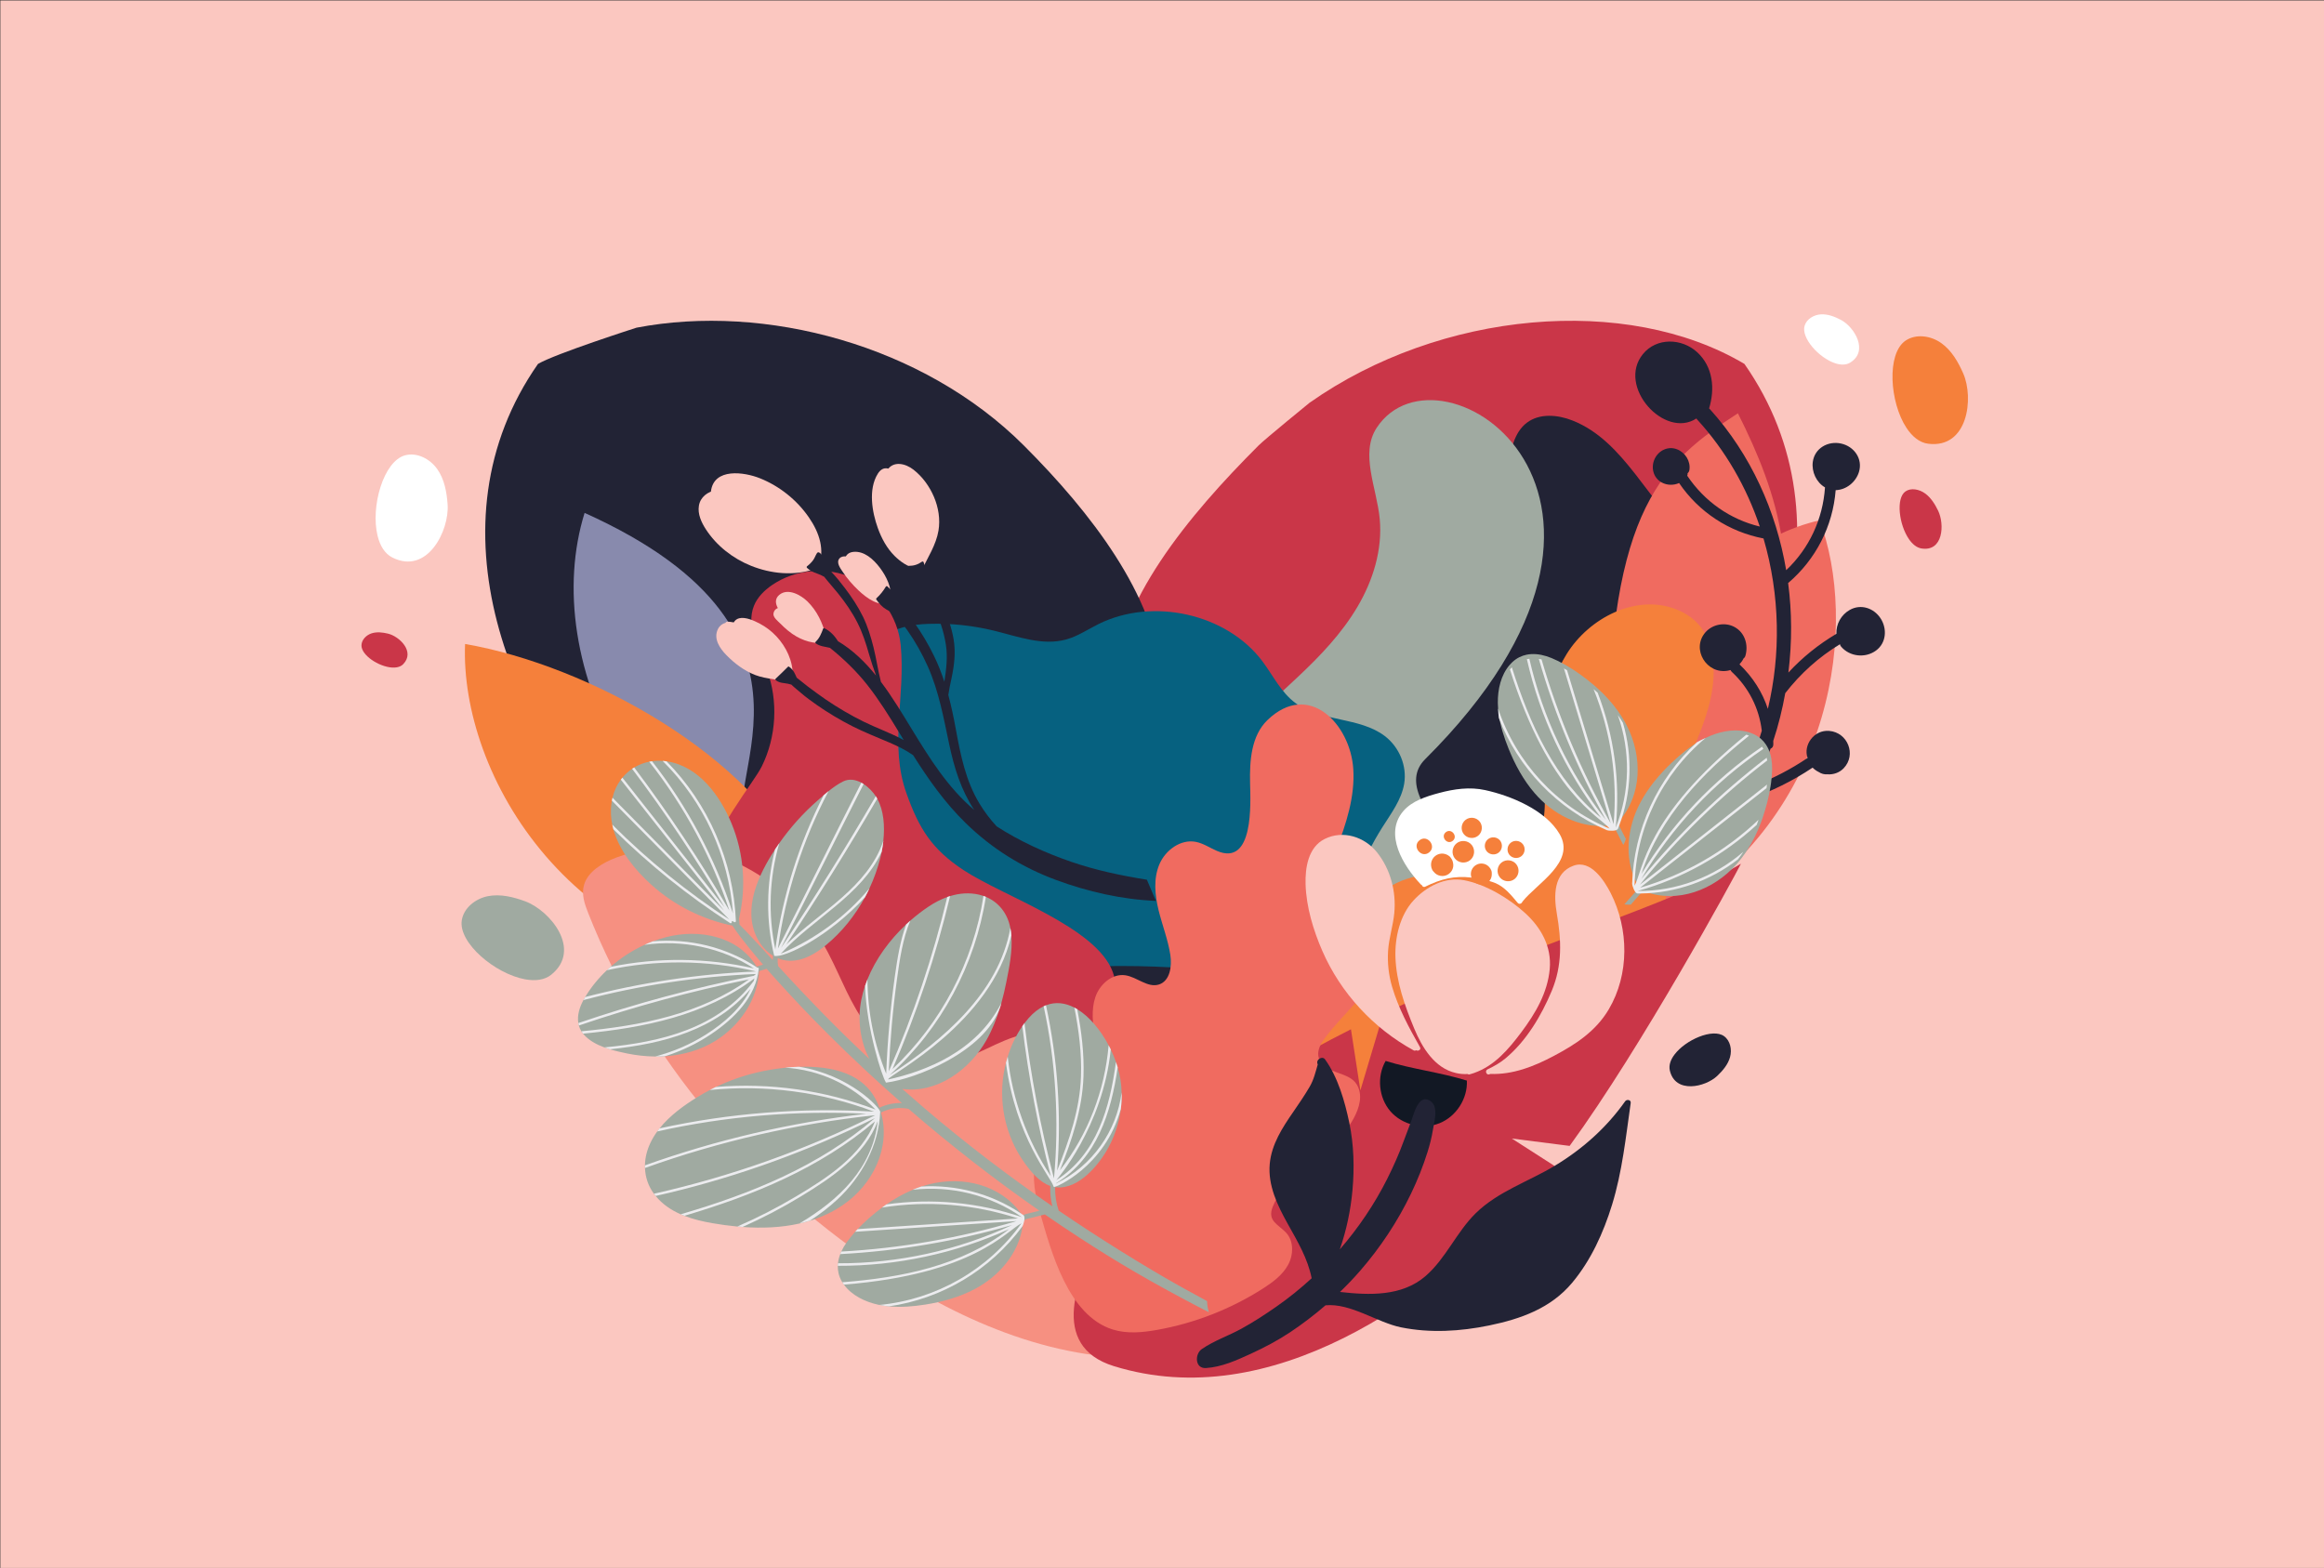
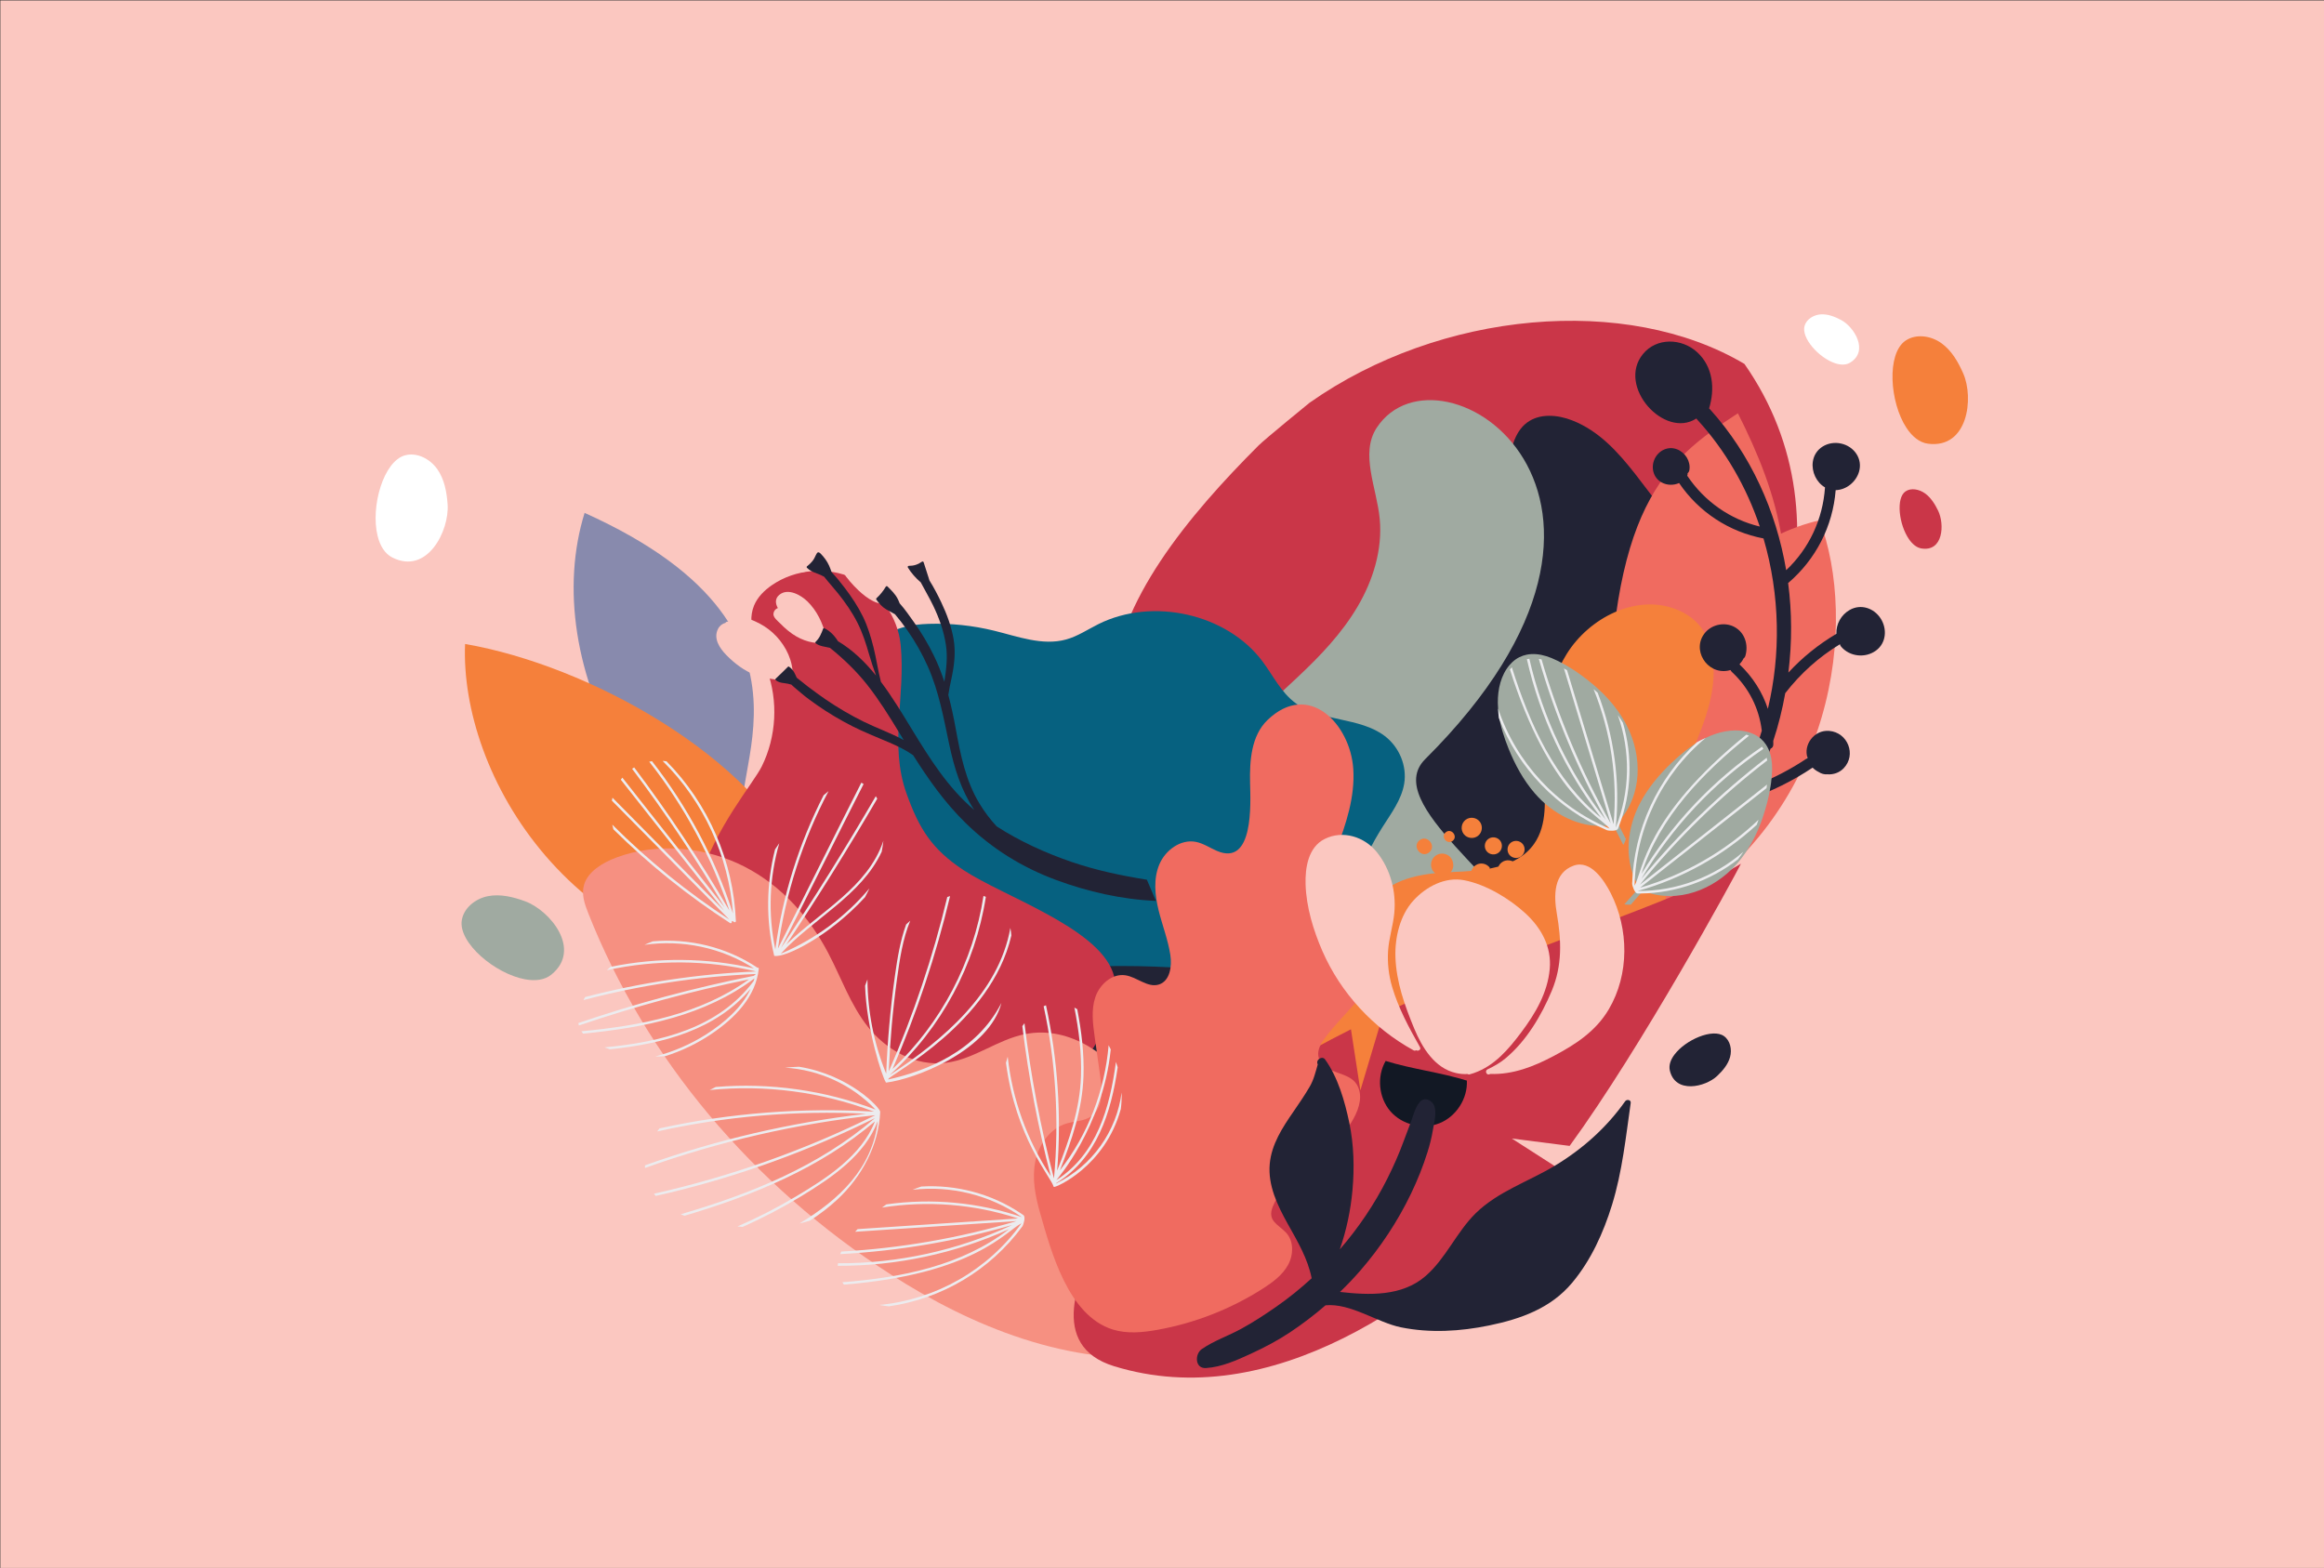
<svg xmlns="http://www.w3.org/2000/svg" version="1.1" id="Layer_1" x="0px" y="0px" viewBox="0 0 1962 1323.88" enable-background="new 0 0 1962 1323.88" xml:space="preserve">
  <rect x="0" y="0" width="1962" height="1323.88" fill="#333333" stroke="none" />
  <rect x="0.3" y="0.36" fill="#FBC7C0" width="1962" height="1323.88" />
  <path fill="#CA3648" d="M939.21,580.25c3.29-71.77,64.01-144.8,123.27-204.06c5.52-5.52,43.05-36.09,43.05-36.09  c110.42-77.83,267.7-91.88,367.19-32.81c94.32,135.03,25.6,306.71-83.03,415.35c-108.63,108.63-250.69,134.33-359.32,25.7  c-43.62-43.62-64.53-94.71-66.92-147.26c-0.13,2.75-0.33,5.5-0.56,8.24l-6-29.07C957.12,583.07,939.08,577.43,939.21,580.25z" />
  <g>
    <path fill="#222335" d="M1129.98,853.06c53.84-35.36,117.02-53.43,179.73-68.15c15.52-3.64,31.37-7.23,45.06-15.38   c26.17-15.57,40.42-45.28,49.19-74.45c8.77-29.17,13.72-59.87,28.09-86.73c9.84-18.39,23.8-34.35,33.49-52.82   c9.69-18.47,14.72-41.31,5.47-60.01c-8.72-17.62-27.61-27.26-42.76-39.79c-36.98-30.59-56.14-83.11-100.79-100.71   c-12.44-4.9-27.64-6.21-38.33,1.82c-11.07,8.32-13.74,23.5-15.94,37.17c-2.88,17.87-1.71,39.11-14.19,52.21   c-44.06,46.24-16.47,75.55-56.39,129.74c-50.23,68.18-124.73,46.61-147.13,64.29c-20.5,16.19-51.38,23.65-59.27,48.55   c-7.65,24.15,12.11,50.7,4.47,74.85c-2.17,6.87-6.4,12.86-10.14,19.01c-8.31,13.71-14.48,29.25-14.28,45.28   c0.2,16.04,61.4,12.99,75.76,20.13C1085.33,864.63,1129.98,853.06,1129.98,853.06z" />
  </g>
-   <path fill="#222335" d="M454.18,307.3c14.44-8.58,83.19-30.62,83.19-30.62c108.43-20.79,242.09,14.57,327.04,99.52  c56.94,56.93,110.51,126.58,116.15,195.6l-17.68,37.52c-4.11,49.64-25.03,97.68-66.36,139.02  c-108.63,108.63-250.69,82.93-359.32-25.7S359.86,442.33,454.18,307.3z" />
  <g>
    <path fill="#A0AAA1" d="M1102.98,861.94c23.53,3.63,34.38,44.46,52.58,29.65c12.87-10.47,147.54-26.67,147.75-43.27   c0.21-16.6-4.4-32.93-9.04-48.96c-14.96-51.68-128.96-120.64-91.1-158.33c222.99-222,12.27-360.88-40.91-279.84   c-14.29,21.78,0.11,50.87,2.55,76.94c2.44,26.01-5.66,52.05-18.9,74.41c-13.24,22.36-31.41,41.41-50.41,59.21   c-28.73,26.92-61.97,55.73-64.78,95.02c-3.19,44.48-75.27,141.16-80.38,150.41c-8.88,16.08,121.24,31.34,134.01,36.59" />
  </g>
  <g>
    <path fill="#066180" d="M1043.96,837.09c33.09-3.16,60.04-27.31,77.57-54.15s28.31-57.21,45.42-84.29   c7.45-11.78,16.27-23.38,18.52-36.95c2.47-14.89-4.03-30.82-16.42-40.25c-21.17-16.11-53.74-11.95-75.21-27.7   c-12.44-9.13-19.08-23.46-28.22-35.6c-30.07-39.94-92.58-54.02-138.34-31.15c-8.99,4.49-17.43,10.23-27.18,12.94   c-19.92,5.53-40.79-2.49-60.88-7.41c-17.93-4.39-36.53-6.35-55.04-5.78c-15.27,0.47-31.98,3.41-41.66,14.64   c-23.74,27.54,15.04,74.29-7.41,102.79c-5.89,7.47-14.97,11.91-23.25,16.95c-10.89,6.62-20.83,14.64-29.47,23.78   c-4.55,4.81-8.93,10.35-9.48,16.8c-1.11,12.95,12.64,21.83,22.07,31.24c14.39,14.36,20.44,34.43,24.1,53.95   c3.66,19.52,5.51,39.62,13.53,57.92c8.02,18.3,23.85,35.05,44.48,38.14c9.13,1.37,18.43-0.01,27.66-0.44   c34.81-1.61,68.52,10.32,102.82,16.16s73.84-36.27,98.32-59.82c9.61-9.24,15.94,19.3,24.08,8.86   c13.52-17.33,32.17-31.01,53.25-39.04" />
  </g>
  <g>
    <g>
      <g>
        <path fill="#F06B60" d="M1489.34,580.46c36-90.42,11.76-164.27-22.14-231.49c-61.87,40.17-109.45,78.46-109.45,282.02     l62.84,61.81C1449.45,660.39,1472.12,623.7,1489.34,580.46z" />
      </g>
      <g>
        <path fill="#F06B60" d="M1536.13,439.32c-104.3,23.85-175.28,154.47-171.13,254.13l40.82,80.17     C1552.15,687.63,1568.2,523.37,1536.13,439.32z" />
      </g>
    </g>
  </g>
  <g>
    <path fill="#888AAD" d="M527.97,643.65c-43.34-71.54-53.63-148.79-34.43-210.58c230.42,103.55,103.28,239.36,141.13,264.78   l-32.49,31.28C573.12,705.75,548.7,677.87,527.97,643.65z" />
  </g>
  <g>
    <g>
      <path fill="#F5803B" d="M392.64,543.76c103.97,17.86,244.72,95.26,285.69,190.29l6.49,90.83    C480.86,818.47,388.13,652.29,392.64,543.76z" />
    </g>
  </g>
  <g>
    <path fill="#66256A" d="M845.71,866.26c0.49-0.74,1.02-1.5,1.53-2.25c-0.21,0.02-0.43,0.05-0.64,0.08L845.71,866.26z" />
  </g>
  <g>
    <path fill="#66256A" d="M846.61,864.09c0.21-0.03,0.43-0.06,0.64-0.08c2.12-3.08,4.47-6.22,7.02-9.42   c-0.76-2.23-1.16-4.41-1.06-6.51L846.61,864.09z" />
  </g>
  <g>
    <path fill="#66256A" d="M847.25,864.01c3.74-0.43,7.48-0.8,11.22-1.14c-1.82-2.79-3.28-5.57-4.2-8.28   C851.72,857.79,849.36,860.93,847.25,864.01z" />
  </g>
  <g>
    <ellipse fill="#222335" cx="946.07" cy="917.09" rx="282.9" ry="101.44" />
  </g>
  <g>
    <path fill="#CA3648" d="M889.12,927.88c0.15,1.92,0.77,3.85,1.72,5.78c21.1-34.94,61.05-78.86,48.59-112.95   c-13.88-37.98-92.11-63.73-125.9-85.96c-26.77-17.62-37.66-34.98-48.37-65.18c-14.6-41.17-0.49-81.57-4.79-125.04   c-2.37-23.94-18.11-46.11-39.93-56.25c-21.82-10.13-48.92-7.85-68.73,5.78c-6.43,4.42-12.25,10.15-15.17,17.38   c-7.13,17.6,4.47,36.51,10.99,54.34c9.58,26.19,7.96,56.27-4.39,81.28c-14.27,28.89-126.53,145.05-2.56,253.41   c74.43,65.06,72.26,94.43,105.08,106.7c41.69-29.41,89.44-51.52,139.35-64.01L889.12,927.88z" />
  </g>
  <g>
    <path fill="#F5803B" d="M1034.76,1091.52c19.47-48.8,63.83-82.69,115.83-90.24c15.87-2.31,32.03-6.95,50.35-21.38   c33.08-26.07,35.87-79.27,70.76-102.87c31.05-21.01,76.59-10.04,106.3-32.92c20.59-15.86,27.63-43.86,28.4-69.84   c0.77-25.98-3.32-52.2,0.89-77.85c7.57-46.1,41.36-86.84,39.35-133.51c-0.57-13.17-4.35-26.68-13.3-36.36   c-5.23-5.66-12-9.76-19.23-12.44c-33.43-12.39-72.35,7.58-91.27,37.79c-18.91,30.22-21.7,67.78-19.57,103.37   c1.17,19.61,3.2,41.09-8.08,57.18c-14.59,20.83-44.02,22.92-69.43,23.87c-25.41,0.95-55.27,5.52-66.94,28.11   c-8.06,15.61-4.25,34.46-6.71,51.86c-5.2,36.79-38.65,64.05-74.03,75.4c-37.36,11.98-83.48,13.62-105.05,46.39   c-14.22,21.61-13.79,52.64-34.1,68.68c-8.75,6.91-20.24,9.86-28.53,17.33c-21.4,19.27-9.63,56.15,11.37,75.86   c16.21,15.22,37.65,25.8,59.87,25.4C1003.89,1124.96,1026.38,1112.1,1034.76,1091.52L1034.76,1091.52z" />
  </g>
  <g>
    <path fill-rule="evenodd" clip-rule="evenodd" fill="#F69081" d="M988.73,1145.47c-86.45,8.46-168.56-25.52-236.57-69.26   c-117.31-75.44-207.2-182.8-255.56-305.21c-3.03-7.67-5.92-15.95-3.48-24.07c3.29-10.96,15.34-18.42,27.21-22.86   c35.48-13.28,76.42-8.62,108.19,7.69s55.01,43.17,70.6,72.74c11.07,21.01,18.76,43.79,33.72,62.67   c14.96,18.88,39.77,33.74,66.46,30.11c23.27-3.16,42.78-19.4,65.83-24.06c38.75-7.83,73.27,18.96,93.16,47.87   c41.84,60.81,49.79,137.82,35.54,210.61" />
  </g>
  <path fill="#CA3648" d="M1148.47,920.69l19.4-64.9c120.98-56.99,248.57-93.95,301.91-126.51c-6.42,12.68-83.74,154.77-144.64,238.27  l-48.81-6.23l36.06,23.14c-6.74,8.6-13.18,16.25-19.17,22.62c-85.83,91.24-220.47,187.24-352.79,146.45  c-55.56-17.13-31-75.83-10.3-111.81c42.02-73.07,122.78-128.55,210.4-172.63L1148.47,920.69z" />
  <path fill="#F06B60" d="M878.02,1023.94c9.46,33.11,23.8,86.91,61.39,98.65c12.02,3.75,25,2.54,37.4,0.33  c31.76-5.65,62.39-17.63,89.56-35.03c8.23-5.27,16.41-11.33,21.09-19.91c4.68-8.58,4.91-20.29-1.87-27.33  c-6.78-7.03-15.78-9.73-11.16-21.62c8.28-21.3,33.5-35.25,49.22-50.41c11.42-11.01,32-35.49,21.88-52.77  c-6.9-11.77-27.79-8.45-32.14-22.42c-1.54-4.97,0.56-10.37,3.51-14.65c17.9-25.98,57.59-53.52,53.02-88.9  c-0.97-7.51-5.03-15.07-11.95-18.16c-7.26-3.24-15.99-1.01-23.38-3.94c-8.76-3.47-13.4-13.55-13.45-22.97  c-0.05-9.42,3.54-18.43,6.92-27.22c8.42-21.92,15.96-44.93,14.43-68.35c-2.46-37.76-37.58-74.95-72.51-41.18  c-13.6,13.15-15.08,34.2-14.62,53.12c0.42,17.49,3.2,70.56-27.94,57.31c-5.97-2.54-11.47-6.41-17.84-7.65  c-12.84-2.49-25.77,6.99-30.83,19.06c-5.06,12.06-3.78,25.85-0.66,38.56c3.12,12.7,7.99,24.99,9.97,37.92  c1.46,9.56-0.33,21.82-9.51,24.86c-9.56,3.16-18.57-6.3-28.53-7.75c-11.23-1.63-21.69,7.74-25.31,18.5  c-3.62,10.75-2.08,22.47-0.51,33.71c1.56,11.15,3.12,22.29,4.68,33.44c1.67,11.94,2.29,26.5-7.58,33.43  c-6.02,4.22-13.99,3.98-21.02,6.1c-13.94,4.21-23.46,17.93-26.28,32.22C871.18,995.14,874.01,1009.94,878.02,1023.94z" />
  <path fill="#FFFFFF" d="M318.77,452.45c-6.04-24.53,4.93-63.06,23.21-68c10.13-2.73,21.12,3.07,27.17,11.65  c6.04,8.58,8,19.36,8.74,29.82c1.55,22.01-17.05,59.69-46.61,44.85C324.86,467.56,320.83,460.82,318.77,452.45z" />
-   <path fill="#CA3648" d="M330.98,563.65c-11.22-0.69-26.14-10.47-25.81-18.89c0.19-4.67,4.11-8.57,8.56-9.99  c4.45-1.43,9.29-0.83,13.83,0.25c9.56,2.27,23.09,15.18,12.86,25.76C338.21,563.06,334.81,563.88,330.98,563.65z" />
  <path fill="#A0AAA1" d="M443.3,826.89c-25.28-4.61-56.48-30.83-53.44-49.85c1.68-10.54,11.64-18.33,22.12-20.36  c10.48-2.03,21.3,0.63,31.31,4.31c21.07,7.73,48.29,40.68,22.21,61.93C459.86,827.52,451.92,828.47,443.3,826.89z" />
  <path fill="#CA3648" d="M1611.68,455.34c-8.48-12.16-11.29-34.71-2.99-40.42c4.6-3.17,11.52-1.9,16.5,1.7  c4.98,3.6,8.35,9.06,11.02,14.55c5.62,11.56,4.33,34.93-14.1,31.91C1618.12,462.43,1614.57,459.49,1611.68,455.34z" />
  <path fill="#FBC7C0" d="M1284.27,871.69c11.96-15.92,22.29-33.42,24.08-53.64c1.65-18.67-7.15-34.57-20.56-46.89  c-13.57-12.48-33.43-24.45-51.7-27.93c-16.16-3.09-32.15,5.46-42.77,17.06c-11.46,12.53-15.78,31.22-15.25,47.78  c0.69,21.08,7.88,41.08,15.85,60.37c6.59,15.9,17.17,33.51,35.29,37.59c3.35,0.76,6.55,1.04,9.81,0.82c0.4,0.33,0.98,0.49,1.68,0.3  c1.25-0.34,2.49-0.71,3.7-1.13c0.08-0.04,0.17-0.07,0.23-0.1C1261.71,899.92,1273.57,885.97,1284.27,871.69z" />
  <path fill="#FBC7C0" d="M1198.81,884.18c-9.22-16.32-18.2-32.85-23.54-50.92c-2.91-9.88-4.06-20.23-3.39-30.49  c0.71-10.75,4.2-21.09,5.23-31.79c1.73-18.13-3.16-37.01-14.57-51.28c-10.5-13.16-28.71-19-44.14-11.35  c-14.01,6.95-16.6,24.43-16.18,38.35c0.59,19.17,6.52,38.69,14.12,56.17c15.48,35.59,43.12,65.38,77.06,83.99  c0.82,0.45,1.53,0.32,2.05-0.12C1197.19,887.88,1200.02,886.33,1198.81,884.18z" />
  <path fill="#FBC7C0" d="M1358.13,852.33c17.53-29.58,17.09-67.99,1.66-98.25c-5.36-10.53-16.78-28.36-31.27-23.16  c-17.15,6.12-16.79,25.56-14.2,40.46c3.92,22.51,4.7,43.77-4.27,65.24c-8.77,20.98-21.48,42.41-39.11,57.06  c-4.57,3.78-9.71,6.73-15.08,9.22c-2.63,1.21-0.89,5.35,1.74,4.14c0.16-0.08,0.31-0.17,0.48-0.23c19.22,0.65,36.84-6.3,53.59-15.17  C1330.3,881.77,1347.16,870.82,1358.13,852.33z" />
-   <path fill="#FFFFFF" d="M1285.24,761.37c12.15-15.42,45.28-33.43,31.46-57.1c-11.85-20.33-41.08-32.37-62.93-37.15  c-12.96-2.85-26.15-0.96-38.81,2.43c-10.62,2.84-22.91,6.66-30.31,15.38c-16.52,19.45,0.2,46.38,14.78,61.76  c0.28,0.3,0.6,0.49,0.92,0.6c0.36,1.17,1.49,2.06,2.89,1.37c13.15-6.46,24.49-9.41,39.05-7.67c0.21,0.01,0.41,0.05,0.62,0.07  c4.9,0.62,9.72,1.43,14.44,2.83c1.65,0.47,3.3,1.05,4.93,1.69c7.92,3.18,13.65,10.39,18.98,16.73  C1282.6,763.91,1284.82,762.9,1285.24,761.37z" />
  <g>
    <path fill="#F5803B" d="M1198.4,709.49c-6.64,5.22,1.45,15.51,8.09,10.29C1213.13,714.56,1205.04,704.27,1198.4,709.49z" />
    <path fill="#F5803B" d="M1220.63,702.66c-4.73,3.72,1.04,11.05,5.77,7.33C1231.12,706.27,1225.36,698.94,1220.63,702.66z" />
    <path fill="#F5803B" d="M1218.56,720.79c-2.44-0.29-4.93,0.41-6.87,1.93c-1.94,1.52-3.2,3.78-3.5,6.22   c-0.27,2.25,0.3,5.17,1.93,6.87c0.1,0.11,0.21,0.22,0.31,0.32c1.04,1.31,2.33,2.27,3.88,2.89c2.23,0.88,4.76,0.85,6.98-0.08   c2.28-0.96,4.12-2.84,5.03-5.14c0.93-2.37,0.71-4.62-0.07-6.98c-0.31-0.93-0.92-1.73-1.46-2.55   C1223.47,722.31,1220.84,721.06,1218.56,720.79z" />
-     <path fill="#F5803B" d="M1229.75,712.02c-3.91,3.07-4.61,8.9-1.53,12.81s8.9,4.61,12.81,1.53c3.91-3.07,4.61-8.9,1.53-12.81   C1239.49,709.64,1233.66,708.94,1229.75,712.02z" />
    <path fill="#F5803B" d="M1237.22,692.29c-3.66,2.88-4.32,8.34-1.44,12.01s8.34,4.32,12.01,1.44c3.66-2.88,4.32-8.34,1.44-12.01   C1246.34,690.06,1240.88,689.4,1237.22,692.29z" />
-     <path fill="#F5803B" d="M1255.88,730.85c-2.49-1.84-5.85-2.24-8.69-1.04c-2.19,0.92-3.95,2.72-4.82,4.92   c-0.56,1.44-0.74,2.93-0.53,4.47c0.22,1.58,0.83,3,1.81,4.26c0.04,0.04,0.09,0.09,0.13,0.13c0.99,1.25,2.21,2.16,3.69,2.75   c2.12,0.83,4.53,0.81,6.63-0.07c1.48-0.63,2.71-1.6,3.68-2.89c1.45-1.96,1.76-4.06,1.63-6.43c0-0.06-0.01-0.12-0.01-0.18   C1259.28,734.5,1257.66,732.17,1255.88,730.85z" />
+     <path fill="#F5803B" d="M1255.88,730.85c-2.49-1.84-5.85-2.24-8.69-1.04c-2.19,0.92-3.95,2.72-4.82,4.92   c-0.56,1.44-0.74,2.93-0.53,4.47c0.04,0.04,0.09,0.09,0.13,0.13c0.99,1.25,2.21,2.16,3.69,2.75   c2.12,0.83,4.53,0.81,6.63-0.07c1.48-0.63,2.71-1.6,3.68-2.89c1.45-1.96,1.76-4.06,1.63-6.43c0-0.06-0.01-0.12-0.01-0.18   C1259.28,734.5,1257.66,732.17,1255.88,730.85z" />
    <path fill="#F5803B" d="M1256.27,708.53c-3.1,2.44-3.66,7.07-1.22,10.17c2.44,3.1,7.07,3.66,10.17,1.22   c3.1-2.44,3.66-7.07,1.22-10.17C1264,706.65,1259.38,706.09,1256.27,708.53z" />
    <path fill="#F5803B" d="M1267.66,728.27c-3.8,2.99-4.48,8.66-1.49,12.47c2.99,3.8,8.66,4.48,12.47,1.49   c3.81-2.99,4.48-8.66,1.49-12.47C1277.14,725.95,1271.47,725.27,1267.66,728.27z" />
    <path fill="#F5803B" d="M1275.45,711.54c-3.1,2.44-3.66,7.07-1.22,10.17c2.44,3.1,7.07,3.66,10.17,1.22   c3.1-2.44,3.66-7.07,1.22-10.17C1283.18,709.65,1278.55,709.1,1275.45,711.54z" />
  </g>
  <g>
    <path fill="#121824" d="M1238.38,912.41c0.75,15.17-8.94,30.31-23.04,35.97c-14.1,5.66-31.57,1.43-41.51-10.05   c-9.94-11.48-11.63-29.38-4.02-42.52C1191.86,902.68,1216.34,905.52,1238.38,912.41z" />
  </g>
  <path fill="#222335" d="M1327.24,1083.14c15.93-19.02,26.44-42.33,33.71-65.88c8.64-28.03,11.6-57.09,15.75-85.98  c0.39-2.69-3.34-3.29-4.67-1.43c-15.84,22.41-36.15,40.49-59.66,54.62c-22.08,13.26-47.8,21.58-66.51,39.92  c-16.23,15.89-25.18,38.21-42.4,53.1c-19.96,17.24-47.42,16.18-72.18,13.38c5.81-5.64,11.42-11.48,16.74-17.58  c17.2-19.75,31.85-41.81,43.2-65.42c5.49-11.42,10.18-23.13,13.97-35.22c1.89-6.03,3.42-12,4.44-18.23  c0.24-1.45,0.54-2.97,0.84-4.52c1.04-5.29,2.09-10.91,0.52-15.82c-1.5-4.75-8.12-8.35-12.16-3.76c-4.07,4.61-5.12,9.95-7.2,15.62  c-0.37,1.04-0.76,2.09-1.16,3.12c-1.81,4.85-3.69,9.65-5.47,14.53c-3.98,10.87-8.68,21.46-13.87,31.8  c-10.78,21.42-24.29,41.41-40.01,59.52c5.61-16.18,9.15-33,10.68-50.06c1.7-18.71,1.19-38.31-2.67-56.76  c-3.81-18.2-9.54-38.38-20.52-53.63c-0.83-1.15-2.09-1.45-3.28-1.16c-0.15,0.02-0.29,0.05-0.43,0.13c-1.8,0.63-3.3,2.46-2.74,4.43  c0.1,0.35,0.21,0.69,0.3,1.03c-1.91,6.49-3.31,12.82-6.95,18.96c-4.21,7.16-8.89,14.02-13.61,20.87  c-9.23,13.38-18.44,27.45-19.95,44.06c-1.65,18.17,6.61,35.18,15.2,50.58c8.5,15.2,16.88,29.31,20.2,45.94  c-9.42,8.65-19.36,16.7-29.83,23.99c-9.56,6.67-19.38,13.08-29.61,18.68c-10.92,6-23.15,10.09-33.37,17.17  c-5.97,4.16-5.87,16.6,3.6,15.98c13.35-0.87,25.79-6.53,37.85-12.07c11.41-5.26,22.54-11.09,33-18.04  c10.5-6.99,20.53-14.63,30.05-22.86c21.24-2.02,43.63,14.53,63.74,18.6c24.62,4.98,49.96,3.45,74.44-1.59  C1283.97,1113.65,1309.26,1104.65,1327.24,1083.14z" />
-   <path fill="#A0AAA1" d="M1019.04,1098.59c-6.32-3.41-12.63-6.85-18.91-10.35c-2.93-1.63-5.84-3.27-8.76-4.91  c-6.31-3.58-12.57-7.2-18.8-10.91c-9.34-5.56-18.64-11.24-27.85-16.99c-7.84-4.9-15.64-9.86-23.39-14.9  c-9.24-6.01-18.42-12.11-27.52-18.33c-2.19-6.37-3.22-13.07-3.02-19.82c1.49,0.23,3.02,0.3,4.59,0.23  c9.62-0.56,18.07-6.25,24.88-12.93c1.45-1.41,2.82-2.89,4.11-4.37c11.98-13.69,19.57-30.94,21.86-48.9  c0.15-1.16,0.27-2.33,0.37-3.49c0.19-2.2,0.31-4.39,0.33-6.59l0.01-0.02c0.02-1.32,0.01-2.61-0.03-3.91  c-0.1-3.56-0.4-7.1-0.95-10.64c-0.5-3.39-1.31-6.95-2.38-10.53c-0.44-1.52-0.93-3.03-1.46-4.55c-1.23-3.54-2.72-7.07-4.41-10.56  l0.01-0.02c-0.59-1.18-1.18-2.36-1.78-3.52c-6.7-12.67-16.04-24.13-26.49-30.46c-0.79-0.47-1.59-0.93-2.41-1.36  c-7.66-3.97-15.82-5.11-23.98-1.95c-0.65,0.25-1.31,0.54-1.97,0.85c-4.29,2.05-8.57,5.32-12.73,10.03c-1.21,1.37-2.35,2.8-3.47,4.26  c-0.61,0.8-1.21,1.66-1.8,2.49c-5.4,7.79-9.52,16.67-12.34,25.74l-0.01,0.02c-0.54,1.73-1.03,3.47-1.47,5.18l-0.01,0.02  c-0.35,1.44-0.71,2.87-1.01,4.3c-5.95,27.68,0.16,57.18,16.71,80.19c5.52,7.67,12.58,16.26,21.7,19.46  c-0.23,5.83,0.38,11.56,1.76,17.17c-37.21-25.65-73.19-53.06-107.62-82.47c-6.4-5.47-12.76-11.01-19.07-16.6  c29.3,3.99,56.87-16.2,70.97-41.06c4.98-8.81,8.72-18.22,11.65-27.9c0.36-1.21,0.7-2.43,1.06-3.65c1.61-5.77,2.96-11.62,4.13-17.47  c2.54-12.72,5.36-26.38,4.27-39.54c-0.17-2.11-0.45-4.25-0.85-6.35l-0.02-0.01c-2.28-12.07-9.71-21.67-20.67-26.22  c-0.67-0.27-1.31-0.53-2-0.76c-1.15-0.39-2.32-0.75-3.55-1.03c-8.36-2-16.72-1.28-24.65,1.17c-0.79,0.26-1.57,0.5-2.35,0.78  c-5.53,1.96-10.8,4.76-15.72,8.02c-5.33,3.56-10.55,7.58-15.56,11.98c-1.16,1.02-2.3,2.05-3.43,3.14c-0.02-0.01-0.02-0.01-0.02-0.01  c-13.86,13-25.68,29-32.66,46.39c-0.01,0.02-0.01,0.02-0.01,0.02c-0.73,1.78-1.38,3.58-1.99,5.38c0,0,0,0-0.01,0.02  c-1.34,3.98-2.43,8.03-3.24,12.11c-3.23,16.63-0.9,34.68,6.87,49.67c-13.25-12.44-26.26-25.16-38.98-38.14  c-12.93-13.21-25.64-26.63-38.05-40.31c-0.39-2.19-0.51-4.43-0.32-6.65c3.01,1.28,6.29,2.06,9.74,2.17  c11.56,0.4,22.27-5.98,30.89-13.11c13.46-11.05,24.65-25.02,33.01-40.48c0.01-0.02,0.01-0.02,0.01-0.02  c0.01-0.02,0.02-0.03,0.02-0.03c1.31-2.42,2.57-4.93,3.74-7.44c0.01-0.02,0.01-0.02,0.02-0.03c3.84-8.2,6.88-16.74,9.09-25.43  c0.43-1.77,0.85-3.59,1.23-5.46c-0.01-0.03,0.02-0.03,0-0.04c0.59-2.97,1.07-6.06,1.41-9.23c0,0,0,0-0.02-0.01  c1.32-12.29,0.46-25.52-5.16-35.55c-0.37-0.72-0.79-1.41-1.21-2.07c-2.33-3.52-6.02-7.54-10.35-10.34c-0.62-0.4-1.23-0.75-1.86-1.09  c-4.84-2.63-10.34-3.62-15.65-0.91c-4.19,2.1-8.21,4.99-12.04,8.06c-1.41,1.15-2.8,2.3-4.15,3.48c-1.68,1.43-3.33,2.88-4.93,4.29  c-12.25,10.68-23.18,22.87-32.5,36.18c-1.2,1.71-2.36,3.44-3.51,5.17l-0.08,0.13l-0.02-0.01c-13.75,21.02-27.45,49.64-15.27,74.44  c3.06,6.24,7.77,11.73,13.61,15.28c-0.16,1.21-0.24,2.43-0.26,3.64c-5.76-6.37-11.55-12.75-17.49-18.96  c-3.49-3.66-6.96-7.41-10.55-11.01c0.01-1.61-0.16-3.21-0.5-4.78c6.4-26.74,4.27-55.18-6.24-80.61  c-9.64-23.31-27.53-48.13-54.14-52.33c-0.27-0.04-0.51-0.07-0.76-0.1c-1.06-0.16-2.13-0.26-3.18-0.33c-3.1-0.24-6.14-0.14-9.06,0.28  c-0.79,0.1-1.57,0.23-2.35,0.39c-4.56,0.89-8.83,2.55-12.68,4.88c-0.61,0.34-1.2,0.71-1.77,1.12c-3.1,2.09-5.86,4.61-8.23,7.51  c-0.47,0.55-0.9,1.11-1.34,1.69c-3.22,4.36-5.62,9.49-6.99,15.24c-0.2,0.82-0.37,1.63-0.52,2.47c-0.15,0.73-0.26,1.51-0.38,2.29  c-0.81,6.12-0.5,12.12,0.7,17.94c0.28,1.33,0.61,2.65,0.97,3.97c5.04,18.18,18.4,34.47,32,46.73c19.3,17.42,43.1,29.35,68.49,34.56  c4.05,6.14,8.62,12.01,13.16,17.66c4.16,5.17,8.38,10.23,12.68,15.26c-1.81,0.56-3.61,1.13-5.43,1.71  c-15.56-25.79-48.51-32.13-76.34-24.93c-3.82,0.99-7.59,2.2-11.3,3.61l-0.01,0.02c-2.39,0.89-4.76,1.89-7.09,2.95  c-10.32,4.74-20.04,11.02-28.61,18.58c-0.01,0.02-0.01,0.02-0.01,0.02c-1.05,0.91-2.07,1.85-3.08,2.8  c-7.13,6.74-13.34,14.36-18.31,22.64c-0.14,0.25-0.3,0.49-0.45,0.74c-0.35,0.62-0.7,1.22-1.03,1.85  c-3.25,6.05-5.37,12.93-4.29,19.39c0.11,0.7,0.25,1.38,0.44,2.07c0.48,1.69,1.19,3.31,2.17,4.89c0.41,0.68,0.88,1.32,1.4,1.97  c0.18,0.23,0.36,0.45,0.56,0.65c4.38,5.05,10.71,8.48,17.46,10.97c1.59,0.6,3.2,1.12,4.82,1.6c4.95,1.5,9.91,2.58,14.43,3.52  c7.72,1.57,15.67,2.46,23.63,2.53c2.81,0.03,5.63-0.04,8.44-0.23c15.03-0.99,29.79-5.08,42.65-13.13  c20.33-12.72,35.13-34.3,36.62-58.44c0-0.04,0-0.09,0.01-0.13c0-0.04,0-0.11,0.01-0.17c2.1-0.66,4.21-1.32,6.31-1.98  c1.94,2.24,3.9,4.46,5.9,6.67c14.8,16.52,30.06,32.63,45.77,48.3c20.19,20.15,41.06,39.63,62.53,58.43  c-6.51-0.24-12.97,1.1-18.99,3.93c-0.4-1.09-0.8-2.16-1.28-3.23c-10.87-25.97-38.61-32.17-66.54-31.3c-4.01,0.12-8,0.39-11.87,0.78  l-0.01,0.02c-8.59,0.88-16.65,2.32-23.49,3.93c-12.03,2.84-23.78,7-34.92,12.36c-1.72,0.84-3.42,1.68-5.11,2.55  c-3.47,1.81-6.88,3.76-10.22,5.8c-11.53,7.08-23.51,15.73-32.17,26.6c-0.68,0.85-1.34,1.72-1.97,2.6c-2.27,3.13-4.27,6.47-5.9,9.99  c-2.8,6-4.33,12.35-4.41,18.64c-0.01,0.72-0.02,1.47,0.03,2.21c0.27,7.67,2.71,15.15,7.59,21.74c0.27,0.38,0.56,0.76,0.85,1.15  c0.19,0.24,0.39,0.49,0.59,0.71c5.75,7,13.09,11.91,21.19,15.46c1.01,0.44,2.05,0.88,3.1,1.28c7.57,2.95,15.67,4.83,23.59,6.2  c6.94,1.19,14,2.17,21.11,2.84l0.03-0.01c1.46,0.15,2.93,0.26,4.42,0.37c16.12,1.18,32.44,0.6,47.99-2.93  c0.02,0.01,0.02,0.01,0.03-0.01c2.95-0.66,5.84-1.43,8.73-2.33c0.02,0.01,0.02,0.01,0.02,0.01c9.71-3.01,19.04-7.27,27.74-13.21  c25.19-17.12,40.78-48.47,32.23-78.2c7.32-3.59,15.37-4.61,23.28-3.08c35.28,30.58,72.18,59.31,110.49,86.01  c-4.13,1.03-8.27,2.08-12.42,3.1c-0.47,0.13-0.82,0.35-1.08,0.65c-0.08,0.11-0.15,0.22-0.21,0.32c-0.15-0.59-0.73-0.82-1.24-0.73  c-0.26-0.37-0.49-0.73-0.75-1.09c-0.02-0.01-0.02-0.01-0.02-0.01c-17.03-24.1-48.75-31.62-76.83-24.68c-2.4,0.6-4.74,1.28-7.07,2.06  c-0.01,0.02-0.03,0.01-0.04,0.02c-2.47,0.8-4.92,1.71-7.32,2.73c-7.82,3.27-15.23,7.47-22.17,12.33c-0.98,0.68-1.94,1.38-2.89,2.07  c-0.27,0.2-0.52,0.41-0.81,0.6c-7.21,5.41-14.34,11.5-20.63,18.22c-0.71,0.74-1.4,1.48-2.08,2.25c-2.56,2.86-4.94,5.82-7.15,8.88  c-1.77,2.49-3.3,5.09-4.55,7.81c-0.31,0.71-0.61,1.42-0.9,2.16c-0.96,2.53-1.62,5.12-1.9,7.75c-0.06,0.69-0.11,1.4-0.14,2.11  c-0.12,4.32,0.85,8.68,3.24,12.91c0.19,0.33,0.39,0.67,0.61,0.99c0.41,0.68,0.86,1.36,1.34,2c6.7,9.21,18.02,14.56,28.94,16.94  c0.33,0.08,0.69,0.15,1.06,0.2c2.63,0.55,5.31,0.95,7.99,1.17c0.01,0.03,0.01,0.03,0.02,0.01c10.25,0.98,20.67,0.06,30.8-1.53  c14.38-2.27,28.65-6.24,41.56-13.05c20.45-10.81,37.16-30.02,40.4-53.09c0.22-1.47,0.36-2.96,0.44-4.46  c0.38,0.11,0.79-0.03,1.05-0.33c0.04-0.02,0.08-0.06,0.1-0.1c0.21-0.28,0.83-0.92,1.31-1.05c5.32-1.33,10.61-2.65,15.94-3.99  c9.63,6.67,19.37,13.21,29.21,19.6c7.98,5.22,16.05,10.34,24.17,15.35c15.3,9.44,30.83,18.51,46.59,27.15  c2.16,1.19,4.31,2.38,6.48,3.55c3.1,1.68,6.19,3.36,9.28,5.01c7.54,4.05,15.12,8.03,22.74,11.93  C1019.63,1104.89,1019.15,1101.73,1019.04,1098.59z" />
  <g>
    <path fill="#ECECEF" d="M510.27,884.37c1.58,0.59,3.19,1.11,4.81,1.6c44.59-4.64,89.18-16.18,118.58-51.01   c-7.54,16.09-22.44,28.8-37.12,38.21c-13.39,8.57-28.07,14.9-43.39,18.85c2.82,0.04,5.63-0.05,8.44-0.24   c13.76-4.34,26.9-10.61,38.93-18.71c19.76-13.31,37.55-31.35,40.06-55.04c0.09-0.82-0.66-1.13-1.29-0.95   c-0.08-0.12-0.17-0.22-0.3-0.3c-25.87-17.13-57.25-24.67-87.85-21.95c0,0-0.02-0.01-0.02,0.01c-2.39,0.89-4.76,1.89-7.08,2.95   c31.87-4.58,65.11,2.3,92.46,19.89c-39.79-9.11-81.24-9.49-121.07-1.3l-0.01,0.01c-1.06,0.91-2.08,1.86-3.09,2.81   c41.33-9.06,84.51-8.79,125.86,1.03c0,0.01,0,0.03,0,0.03c-48.69,2.09-97.04,9.33-144.16,21.59c-0.14,0.25-0.3,0.49-0.44,0.74   c-0.36,0.6-0.7,1.22-1.04,1.84c47.46-12.51,96.18-19.89,145.27-22.02c-0.04,0.22-0.09,0.45-0.14,0.66   c-0.16,0.04-0.32,0.1-0.46,0.21c-0.3,0.23-0.62,0.46-0.91,0.68c-50.17,10.04-99.63,23.36-148.05,39.87   c0.11,0.69,0.27,1.38,0.45,2.06c46.99-16.01,94.95-29.02,143.6-38.95c-41.14,29.56-91.69,39.14-141.45,43.84   c0.41,0.68,0.88,1.34,1.41,1.98c51.17-4.96,102.88-15.18,144.68-46.68c-0.2,0.75-0.43,1.51-0.66,2.25   C606.55,868.17,558.03,879.94,510.27,884.37z" />
    <path fill="#ECECEF" d="M517.85,700.23c30.01,29.68,63.02,56.21,98.48,79.15c0.99,0.65,1.91-0.68,1.36-1.52   c0.16-0.03,0.33-0.09,0.46-0.2c0.33,0.4,0.73,0.43,1.07,0.25c0.29,1.1,2.1,1.04,2.04-0.23c-2.06-50.4-23.17-98.98-58.58-134.88   c-1.07-0.15-2.13-0.26-3.18-0.34c0.05,0.13,0.13,0.26,0.25,0.38c34.34,34.11,55.48,80.2,59.03,128.4   c-15.07-46.48-38.23-90.02-68.33-128.5c-0.8,0.1-1.58,0.23-2.35,0.4c29.64,37.64,52.56,80.24,67.68,125.71   c-24.41-41.81-51.25-82.16-80.37-120.85c-0.6,0.35-1.2,0.73-1.77,1.12c28.24,37.49,54.32,76.58,78.13,117.04   c-28.78-36.51-57.58-73.02-86.35-109.54c-0.46,0.55-0.9,1.11-1.33,1.7c29.06,36.87,58.12,73.73,87.18,110.6   c-31.39-31.79-62.79-63.59-94.19-95.37c-0.2,0.81-0.37,1.63-0.52,2.47c33.08,33.49,66.15,66.98,99.23,100.47   c-35.68-23.22-68.82-50.12-98.9-80.22C517.16,697.61,517.48,698.92,517.85,700.23z" />
    <path fill="#ECECEF" d="M653.61,807.07c8.82,2.03,46.42-16.47,76.64-49.49c0.01-0.01,0.01-0.01,0.01-0.01l0.01-0.02l0.01-0.01   c1.32-2.43,2.57-4.94,3.74-7.44c-20.15,23.95-45.86,42.98-74.84,55.18c27.06-29.51,68.06-49.08,85.18-86.1   c0-0.01,0.01-0.02,0.01-0.04c0.59-2.97,1.07-6.06,1.4-9.22c-13.18,39.4-53.16,59.59-81.88,87.51   c26.78-40.26,52.38-81.3,76.72-123.08c-0.38-0.71-0.8-1.39-1.24-2.06c-25.34,43.53-52.04,86.27-80.03,128.16   c21.86-42.95,47.71-95.14,69.56-138.08c0.07-0.13,0.11-0.26,0.12-0.42c-0.61-0.39-1.22-0.75-1.84-1.09   c-22.06,43.32-48.43,96.81-70.43,140.05c6.42-46.4,20.93-91.45,42.73-132.9c-1.41,1.14-2.8,2.31-4.16,3.47   c-20.79,40.72-34.59,84.76-40.78,130.11c-6.23-29.69-5.05-60.58,3.35-89.62c-1.2,1.7-2.37,3.43-3.51,5.16   c-0.03,0.04-0.05,0.08-0.08,0.13c-7.45,29.29-7.77,60.21-0.69,89.81C653.61,807.04,653.6,807.06,653.61,807.07z" />
    <path fill="#ECECEF" d="M742.46,1101.84c2.64,0.54,5.3,0.93,7.99,1.17l0.01,0.01c44.61-6.38,85.62-30.54,112.77-67.67   c0.63-0.86,2.97-7.87,0.74-9.37c-0.72-0.51-1.46-1.02-2.2-1.51l-0.01-0.01c-24.7-16.5-54.45-24.36-83.9-22.61   c-0.01,0-0.03,0-0.04,0.01c-2.48,0.81-4.91,1.72-7.31,2.74c32.25-3.73,65.39,4.43,92.23,23.09   c-36.75-12.53-76.08-16.17-114.41-10.76c-0.97,0.68-1.93,1.37-2.88,2.07c-0.28,0.2-0.54,0.4-0.81,0.61   c38.37-6.08,77.87-2.92,114.86,9.21c-45.17,3-90.33,6-135.51,9c-0.71,0.74-1.39,1.49-2.06,2.24c45.44-3.01,90.88-6.03,136.31-9.04   c-48.16,14.33-97.87,22.99-148,25.74c-0.33,0.72-0.62,1.43-0.9,2.16c49.14-2.62,97.9-10.87,145.19-24.59   c-45.99,21.45-96.39,32.52-147.1,32.34c-0.07,0.7-0.12,1.41-0.14,2.12c49.78,0.18,99.26-10.43,144.63-30.96   c-40.08,30.92-90.77,40.97-140.79,44.85c0.42,0.68,0.87,1.35,1.34,2c109.94-8.79,137.18-45.48,149.94-51.81   C834.1,1072.45,789.95,1097.29,742.46,1101.84z" />
    <path fill="#ECECEF" d="M844.35,850.48c0.37-1.21,0.72-2.43,1.06-3.64c-21.08,41.24-63.89,57.62-95.53,64.63   c0.04-0.12,0.07-0.25,0.07-0.39c2.41-4.35,86.96-47.45,103.88-121.24c-0.17-2.13-0.45-4.26-0.85-6.36   c-9.7,54.99-57.14,94.84-101.64,124.1c0.02-0.05,0.05-0.11,0.07-0.16c43.22-39.08,71.96-92.77,80.88-150.17   c-0.65-0.27-1.31-0.53-2-0.77c-8.5,55.54-35.78,107.59-76.77,146.14c20.42-47.15,36.68-96.01,48.57-146   c-0.79,0.24-1.58,0.5-2.36,0.78c-12.08,50.43-28.61,99.72-49.4,147.22c1.11-26.11,3.38-52.16,6.95-78.06   c2.27-16.41,4.8-33.7,11.18-49.15c-1.16,1.02-2.3,2.05-3.44,3.12l-0.01,0.01c-5.07,13.9-7.45,29.01-9.5,43.54   c-3.84,27.36-6.26,54.9-7.36,82.51c-10.34-25.31-15.67-52.43-15.82-79.65c-0.72,1.78-1.38,3.58-1.99,5.38c0,0,0,0,0,0.01   c1.12,36.97,14.78,77.58,17.33,81.12c-0.02,0.4,0.18,0.69,0.68,0.62C772.43,911.07,831.22,888.37,844.35,850.48z" />
    <path fill="#ECECEF" d="M889.74,1002.19c0.9,0.89,43.11-16.79,56.49-65.8c0.6-4.64,0.83-9.32,0.69-13.99   c-4.23,32.71-24.69,62.01-55.39,76.92c0.01-0.07,0.01-0.15,0.02-0.22c34.55-21.26,46.47-59.58,52.04-97.89   c-0.44-1.51-0.94-3.03-1.47-4.55c-5.14,38.59-16.15,77.95-50.33,99.79c0,0,39.25-44.49,45.94-110.35   c-0.58-1.18-1.17-2.37-1.79-3.53c-3.22,38.16-17.41,75.3-41.13,105.65c10.11-25.62,18.97-51.59,19.91-79.47   c0.65-19.03-1.67-37.95-5.27-56.62c-0.8-0.48-1.6-0.93-2.41-1.36c3.76,19.12,6.23,38.48,5.57,57.99   c-0.94,27.93-9.95,53.93-20.11,79.61c3.67-46.71,0.49-93.8-9.44-139.56c-0.66,0.26-1.31,0.54-1.97,0.85   c10.26,47.51,13.2,96.41,8.76,144.84c-0.02,0.19-0.04,0.4-0.05,0.59c-0.06-0.22-0.12-0.45-0.17-0.68   c-11.23-42.87-19.5-86.46-24.73-130.46c-0.62,0.81-1.22,1.65-1.81,2.5c5.18,42.71,13.19,85.02,24.02,126.67   c-19.98-30.21-32.51-64.88-36.36-100.91c-0.54,1.72-1.03,3.46-1.47,5.19c8.23,63.41,38.14,96.83,40.08,104.22   C889.43,1001.88,889.57,1002.07,889.74,1002.19z" />
    <path fill="#ECECEF" d="M738.69,944.07c-47.1,40.64-104.84,63.9-163.96,81.2c1.01,0.45,2.04,0.87,3.09,1.27   c57.96-17.13,114.4-40.18,160.84-79.68c-11.42,29.21-40.86,48.01-66.75,63.45c-15.9,9.48-32.39,17.92-49.36,25.27   c1.47,0.14,2.94,0.26,4.41,0.36c16.95-7.52,33.43-16.14,49.29-25.79c25.58-15.57,53.86-34.47,64.77-63.58   c-4.31,39.76-32.77,66.6-66.04,86.45c2.94-0.67,5.85-1.43,8.73-2.32l0.02-0.01c8.29-5.36,16.17-11.32,23.43-18.12   c20.27-18.94,34.78-45.59,35.93-73.79c0.11-3.12-25.39-31.08-68.52-38.06c0,0,0,0-0.01,0c-4.01,0.12-7.99,0.4-11.86,0.78   c28.69,1.71,56.49,14.29,76.45,35.38c-42.93-16.36-89.19-22.84-134.87-19.08l-0.01,0.01c-1.71,0.83-3.42,1.67-5.1,2.56   c46.89-4.69,94.55,1.58,138.71,18.28c-60.71-3.63-121.75,1.13-181.11,14.12c-0.68,0.84-1.33,1.71-1.96,2.59   c57.84-12.87,117.27-17.91,176.49-14.95c-63.72,7.38-126.45,21.99-186.81,43.57c-0.02,0.74-0.02,1.48,0.02,2.22   c62.73-22.49,128.06-37.48,194.37-44.56c-59.37,29.52-122.15,51.78-186.79,66.3c0.28,0.38,0.56,0.77,0.86,1.14   c0.19,0.25,0.39,0.49,0.59,0.72c3.68-0.82,7.34-1.66,11.01-2.54C624.75,992.82,683.22,971.54,738.69,944.07z" />
  </g>
  <path fill="#FFFFFF" d="M1549.31,306.72c-13.65-4.49-28.92-21.4-25.79-31.7c1.74-5.71,7.85-9.26,13.81-9.59  c5.96-0.32,11.75,1.98,17.02,4.78c11.08,5.89,23.64,26.23,7.57,36C1558.43,308.34,1553.96,308.25,1549.31,306.72z" />
  <g>
    <g>
      <path fill="#FBC7C0" d="M687.04,471.81c-3.21-4.52-6.61-8.96-10.19-13.2c-6.44-7.61-13.6-14.62-21.38-20.85    c-8.05-6.44-16.75-12.07-25.92-16.8c-7.57-3.9-16.28-8.22-25.07-6.96c-7.01,1-13.2,5.7-14.43,12.92    c-1.21,7.11,2.1,14.21,5.88,20.03c9.02,13.89,22.79,24.62,38.11,30.78c16.76,6.73,35.99,8.68,53.26,2.93    c0.57,0.61,1.13,0.75,2.12,0.7c0.81-0.04,1.37-0.78,1.52-1.51C691.57,476.89,688.62,474.04,687.04,471.81z" />
      <path fill="#FBC7C0" d="M641.49,403.8c-13.05-5.22-38.78-9.06-41.29,11.06c-0.05,0.36,0.04,0.69,0.21,0.95    c-0.79,0.65-1.18,1.79-0.42,2.86c11.87,16.6,28.55,28.36,45.77,38.87c9.41,5.74,18.94,11.3,28.43,16.92    c4.17,2.47,11.33,8.49,15.83,3.3c4.25-4.9,3.71-14.18,2.45-20.03c-1.64-7.6-5.26-14.59-9.65-20.95    C672.68,422.08,658.06,410.42,641.49,403.8z" />
    </g>
    <g>
      <path fill="#FBC7C0" d="M740.98,400.13c-8.07,13.13-4.77,32.27,0.14,45.84c3.12,8.63,7.61,17,14.18,23.5    c4.38,4.34,11.4,9.7,18.04,10.15c0,0.08,0.01,0.17,0.01,0.25c0.16,3.36,5.3,2.68,5.16-0.64c-0.8-19.59,0.04-39.92-7.54-58.42    C767.73,412.89,750.76,384.22,740.98,400.13z" />
      <path fill="#FBC7C0" d="M771.29,396.64c-6.66-5.23-17.1-7.97-22.41,0.53c-0.39,0.63-0.34,1.24-0.05,1.69    c-0.54,0.73-0.71,1.78-0.09,2.84c7.91,13.47,7.92,28.17,10.67,43.14c2.32,12.59,4.97,28.69,14.77,37.75    c1.28,1.18,3.23,0.28,3.87-1.05c5.19-10.66,12.28-21.64,14.25-33.49c1.59-9.58-0.04-19.58-3.81-28.47    C784.75,410.76,778.85,402.58,771.29,396.64z" />
    </g>
    <g>
      <path fill="#FBC7C0" d="M655.52,537.36c-4.05-4.33-8.83-8.02-14.08-10.78c-4.65-2.44-11.98-5.9-17.41-4.53    c-4.11,1.04-5.93,4.89-5.52,8.88c0.55,5.31,4.85,9.26,9.22,11.74c6.85,3.9,14.68,5.39,21.34,9.76    c7.53,4.94,13.51,12.02,17.39,20.12c0.8,1.68,3.47,0.62,2.69-1.09c-0.06-0.13-0.13-0.26-0.19-0.39c0.12-0.12,0.21-0.28,0.22-0.5    C669.66,558.37,663.72,546.13,655.52,537.36z" />
      <path fill="#FBC7C0" d="M646.94,542.03c-8.61-8.67-20.01-16.52-32.62-17.13c-0.92-0.04-1.57,0.42-1.9,1.04    c-2.56,0.63-4.85,2.35-6.27,5.14c-4.12,8.1,1.52,16.39,7.05,22.02c6.96,7.1,15.13,13.32,24.48,16.89    c9.71,3.71,20.35,3.29,30.09,6.84c1.11,0.4,2.68-0.47,2.37-1.81c-1.39-6.08-5.49-10.93-9.12-15.86    C656.64,553.2,652.17,547.29,646.94,542.03z" />
    </g>
    <g>
      <path fill="#FBC7C0" d="M701.24,538.99c-7.66-9.74-17.18-17.59-28.38-22.96c-4.52-2.17-18.04-6.76-19.84,1.72    c-0.74,3.47,3.75,6.7,5.82,8.82c4.09,4.18,8.56,8.02,13.66,10.92c8.39,4.78,18.9,7.18,28.26,4c0.31-0.11,0.45-0.37,0.46-0.65    C701.62,540.35,701.75,539.65,701.24,538.99z" />
      <path fill="#FBC7C0" d="M681.68,507.83c-5.49-5.39-16.45-11.62-23.74-5.57c-6.57,5.45-0.49,13.93,4.67,17.64    c9.87,7.09,22.56,8.73,31.14,17.79c0.74,0.78,1.86,0.38,2.19-0.35c0.49,0.3,1.35-0.04,1.18-0.71    C694.57,525.9,689.63,515.64,681.68,507.83z" />
    </g>
    <g>
      <path fill="#FBC7C0" d="M745.38,494.51c-3.87-4.83-7.66-9.79-12.09-14.13c-3.84-3.76-8.2-7.13-13.27-9.04    c-3.17-1.2-8.61-2.93-11.32,0.19c-2.97,3.44,0.71,8.23,2.63,11.14c3.82,5.78,8.41,11.08,13.44,15.83    c6.78,6.4,17.45,14.49,27.27,10.29c0.64,0.08,1.33-0.23,1.37-1.03C753.69,502.62,748.35,498.22,745.38,494.51z" />
      <path fill="#FBC7C0" d="M742.69,479.2c-5.13-6.78-13.03-14.17-22.27-13.21c-3.4,0.35-6.47,2.25-6.89,5.89    c-0.52,4.44,3.14,7.94,6.2,10.55c9.99,8.54,22.27,14.51,30.46,25.02c1.09,1.4,3.3-0.28,2.2-1.68c-0.05-0.07-0.11-0.13-0.16-0.19    C752.72,495.83,748.51,486.89,742.69,479.2z" />
    </g>
    <path fill="#222335" d="M973.92,756.17c-1.94-4.44-3.83-8.9-5.68-13.37c-21.67-3.49-43.18-7.99-63.97-15.16   c-21.5-7.41-43.4-17.28-62.86-29.89c-5.51-5.95-10.42-12.47-14.6-19.4c-11.61-19.25-15.92-41.04-19.91-62.86   c-1.77-9.71-3.77-19.27-6.3-28.66c0.64-4.66,1.66-9.26,2.65-13.86c2.34-10.91,3.71-21.87,1.86-32.97   c-1.82-10.92-5.73-21.45-10.47-31.41c-2.89-6.06-6.2-12.5-9.98-18.51c-0.32-1.02-0.64-2.02-0.94-3.02   c-1.25-4.14-2.59-8.26-3.98-12.36c-0.2-0.6-0.97-0.73-1.44-0.4c-3.27,2.34-6.96,3.53-10.98,3.47c-0.82-0.01-1.27,0.74-0.84,1.45   c2.74,4.52,6.68,8.94,10.86,12.51c3.44,6.58,7.3,13.03,10.47,19.62c5.09,10.56,8.98,21.52,10.75,33.13   c1.62,10.62,0.28,20.71-1.29,31.16c-2.42-7.39-5.27-14.66-8.74-21.8c-4.81-9.91-10.47-19.46-16.88-28.42   c-3.54-4.95-7.56-10.9-12.13-15.99c-0.51-1.35-1.07-2.65-1.69-3.85c-2.12-4.06-5.42-7.29-8.66-10.47   c-0.33-0.32-1.06-0.21-1.29,0.18c-2.15,3.64-4.72,6.87-7.84,9.74c-0.38,0.35-0.48,0.85-0.17,1.29c2.26,3.22,4.86,6.15,8.27,8.19   c2.52,1.5,5.06,2.63,7.45,4.15c0.05,0.05,0.1,0.11,0.14,0.16c3.65,4.35,7.12,8.85,10.38,13.51c6.7,9.59,12.46,19.8,17.21,30.49   c9.4,21.15,13.32,43.55,18.11,66.03c4.16,19.52,9.96,38.33,21.01,54.99c-22.23-18.81-37.5-43.32-52.61-68.05   c-8.09-13.24-16.45-27.26-26.13-40.1c-2.49-9.49-3.83-19.39-6.21-28.93c-2.23-8.95-4.9-17.77-8.95-26.08   c-4.13-8.49-9.42-16.42-15.11-23.94c-3.43-4.53-7.26-9.35-11.4-13.73c-0.64-1.79-1.27-3.59-2.06-5.36   c-1.68-3.75-4.24-7.25-7.12-10.16c-1.12-1.13-2.3-1.8-3.29-0.21c-1.16,1.85-1.77,3.89-3.1,5.7c-1.45,1.98-3.18,3.66-5.12,5.16   c-0.49,0.38-0.39,0.99,0,1.38c2.33,2.32,5.23,3.58,8.27,4.69c2.25,0.82,4.29,1.65,6.16,2.76c3.83,4.86,8.1,9.53,11.84,14.2   c6.21,7.76,11.92,15.97,16.39,24.86c4.19,8.33,7.05,17.19,9.61,26.14c1.79,6.26,3.8,12.26,5.99,18.27   c-9.21-11.41-19.66-21.61-32.17-29.06c-2.84-4.61-6.68-8.65-11.48-10.95c-0.38-0.18-0.9,0.05-1.04,0.43   c-1.49,4.02-3.06,8.01-6.27,10.99c-0.39,0.36-0.46,0.96,0,1.31c3.53,2.67,7.92,2.82,12.04,3.85c11.58,9.32,22.3,19.61,31.52,31.31   c10.01,12.7,18.54,26.48,26.93,40.28c1.28,2.1,2.55,4.19,3.83,6.28c-0.31-0.17-0.61-0.34-0.93-0.51   c-10.66-5.7-22.14-9.72-32.98-15.06c-11.05-5.45-21.7-11.73-31.89-18.65c-5.24-3.56-10.28-7.39-15.37-11.16   c-3.07-2.28-6.03-4.97-9.18-7.27c-0.44-0.98-0.88-1.98-1.36-2.99c-1.2-2.56-2.78-4.79-5.17-6.36c-0.31-0.21-0.62-0.14-0.88,0.12   c-3.4,3.41-6.82,6.79-10.37,10.06c-0.35,0.33-0.35,0.78,0,1.1c2.03,1.87,4.55,2.33,7.21,2.65c2.15,0.26,4.15,0.63,6.07,1.26   c2.56,2.53,5.52,4.79,8.1,7.02c4.27,3.67,8.83,6.99,13.45,10.21c9.52,6.64,19.5,12.59,29.84,17.85   c10.25,5.22,20.92,9.31,31.46,13.87c6.51,2.82,13.69,6.24,19.92,10.62c12.97,20.51,26.83,40.21,44.43,57.37   c22.04,21.5,47.37,37.29,76.22,47.99c26.74,9.91,55.75,16.51,84.38,17.68C975.26,759.17,974.58,757.67,973.92,756.17z" />
  </g>
  <g>
    <path fill="#A0AAA1" d="M1372.97,706.98c-0.16,0.4-0.33,0.8-0.49,1.2c-1.93-3.79-3.88-7.59-5.81-11.41   c-0.23-0.43-0.53-0.72-0.87-0.9c-0.12-0.06-0.25-0.1-0.36-0.13c0.55-0.28,0.63-0.9,0.43-1.38c0.3-0.33,0.6-0.64,0.9-0.98   c0.01-0.02,0.01-0.02,0.01-0.02c19.65-22.01,19.85-54.62,6.77-80.42c-1.12-2.21-2.31-4.33-3.59-6.42   c-0.02-0.01-0.01-0.02-0.03-0.03c-1.34-2.23-2.77-4.41-4.31-6.52c-4.94-6.89-10.71-13.16-17-18.83c-0.88-0.81-1.78-1.58-2.67-2.35   c-0.26-0.22-0.52-0.42-0.77-0.65c-6.89-5.81-14.44-11.39-22.39-16.01c-0.89-0.53-1.76-1.03-2.66-1.52   c-3.36-1.85-6.78-3.5-10.26-4.97c-2.82-1.17-5.7-2.08-8.64-2.68c-0.76-0.15-1.52-0.28-2.31-0.39c-2.68-0.36-5.36-0.42-7.98-0.11   c-0.69,0.09-1.39,0.21-2.09,0.34c-4.23,0.86-8.27,2.78-11.85,6.06c-0.28,0.26-0.56,0.53-0.83,0.82c-0.57,0.55-1.13,1.15-1.65,1.75   c-7.47,8.6-10.14,20.84-10,32c0,0.34,0.01,0.71,0.04,1.08c0.06,2.69,0.27,5.38,0.65,8.05c-0.02,0.01-0.02,0.01-0.01,0.02   c1.35,10.21,4.59,20.16,8.42,29.66c5.44,13.51,12.52,26.52,22.06,37.56c15.13,17.5,37.61,29.46,60.82,27.43   c1.48-0.12,2.97-0.31,4.45-0.57c-0.02,0.4,0.21,0.77,0.56,0.95c0.03,0.03,0.08,0.06,0.12,0.08c0.32,0.14,1.08,0.61,1.32,1.04   c2.49,4.89,4.96,9.75,7.47,14.64c-0.04,0.1-0.08,0.21-0.12,0.31C1371.66,711.54,1372.45,709.29,1372.97,706.98z" />
    <path fill="#ECECEF" d="M1264.76,598.3c0.06,2.69,0.29,5.38,0.65,8.05l-0.01,0.01c16.24,42.03,49.01,76.57,91.3,94.66   c0.98,0.43,8.33,1.13,9.29-1.38c0.34-0.82,0.66-1.65,0.97-2.49l0.01-0.02c10.52-27.77,11.49-58.53,3.17-86.83   c0-0.01-0.01-0.03-0.02-0.03c-1.34-2.23-2.78-4.4-4.31-6.51c10.88,30.58,10.38,64.71-1.76,95.06c3.95-38.63-1.35-77.77-15.24-113.9   c-0.88-0.8-1.77-1.57-2.67-2.34c-0.26-0.22-0.51-0.43-0.77-0.65c14.55,36.02,20.36,75.21,16.85,113.99   c-13.08-43.33-26.16-86.67-39.24-130.01c-0.88-0.52-1.76-1.02-2.65-1.51c13.15,43.6,26.31,87.19,39.46,130.79   c-24.8-43.71-44.41-90.2-58.36-138.43c-0.77-0.16-1.54-0.28-2.31-0.39c13.6,47.29,32.61,92.95,56.61,135.94   c-31.24-39.99-53.36-86.61-64.59-136.06c-0.7,0.09-1.4,0.2-2.1,0.34c11.02,48.54,32.48,94.37,62.69,133.97   c-39.15-32.1-60.33-79.23-75.36-127.1c-0.57,0.56-1.12,1.15-1.65,1.76c33.28,105.15,75.16,123.44,84.2,134.45   C1314.01,680.98,1279.88,643.55,1264.76,598.3z" />
  </g>
  <path fill="#F5803B" d="M1609.52,361.29c-14.24-21.6-16.87-62.55-0.92-73.58c8.84-6.11,21.44-4.29,30.21,1.93  c8.77,6.21,14.36,15.94,18.66,25.78c9.04,20.71,4.01,63.45-29.6,59.26C1620.58,373.77,1614.38,368.66,1609.52,361.29z" />
  <path fill="#222335" d="M1413.6,890.52c9.42-12.58,32.29-22.5,41.87-15.65c5.31,3.8,6.86,11.38,5.11,17.67  c-1.75,6.29-6.16,11.48-10.91,15.97c-9.98,9.42-35.45,15.33-39.96-4.74C1408.74,899.41,1410.39,894.81,1413.6,890.52z" />
  <path fill="#222335" d="M1386.94,299.06c-22.1,27.38,18.34,71.85,45.2,54.29c0.22,0.32,0.43,0.62,0.72,0.95  c23.99,26.19,41.63,57.09,52.8,90.29c-25.11-6.07-46.64-21.18-61.23-42.89c0.28-0.72,0.35-1.41,0.27-2.08  c0.78-0.64,1.37-1.57,1.56-2.85c1.11-7.4-3.55-14.77-10.51-17.42c-7.5-2.9-15.43,0.96-18.8,8.05c-3.41,7.22-1.29,16.06,5.9,19.96  c4.58,2.5,10.1,2.55,14.7,0.49c16.73,24.65,42.2,41.22,71.27,46.81c6.95,23.68,10.71,48.35,11.21,73.21  c0.49,23.7-2.03,47.57-7.54,70.67c-4.62-14.11-12.71-26.86-23.96-37.61c1.39-1.5,2.58-3.19,3.47-5.02c0.69-0.46,1.26-1.22,1.57-2.31  c2.58-9.14-0.44-19.31-9.09-24.1c-8.01-4.45-18.71-2.48-24.71,4.41c-12.31,14.17,1.15,35.78,19.12,32.36  c0.72-0.12,1.38-0.32,2.06-0.53c0.24,0.57,0.62,1.12,1.16,1.63c14.21,13.18,23.01,30.66,25.26,49.6c-0.61,1.94-1.16,3.88-1.81,5.8  c-10.55,31.07-27.37,57.28-46.1,83.92c-2.31,3.27,2.13,8.04,5.25,5.1c11.45-10.81,21.3-23.28,29.65-36.88  c0.67,0.11,1.42,0.06,2.18-0.19c19.11-6.5,37.01-15.39,53.72-26.56c1.47,1.5,3.22,2.73,5.13,3.68c2.18,1.44,4.83,2.22,7.61,1.97  c4.85,0.28,9.8-1.3,13.47-5.1c10.98-11.44,3.46-30.3-12.21-31.57c-13.03-1.07-22.07,12.25-18.23,22.83  c-14.14,9.57-29.11,17.33-45.03,23.4c5.32-10,9.89-20.46,13.78-31.24c1.32-0.51,2.31-1.67,2.32-3.59c0.01-1-0.02-2-0.05-3  c4.38-13.17,7.69-26.7,10.12-40.26c12.85-16.57,28.27-30.46,46.18-41.32c0.11,0.7,0.42,1.39,1.01,2.07  c7.25,8.46,20.35,9.89,29.4,3.29c8.79-6.42,9.58-18.47,3.9-27.2c-5.68-8.73-16.69-12.4-25.99-7.15  c-7.35,4.13-11.66,12.06-11.31,20.18c-15.15,9.02-28.72,19.91-40.54,32.74c1.58-12.99,2.36-25.9,2.29-38.42  c-0.04-12.45-0.88-24.86-2.5-37.17c23.32-19.91,37.73-47.85,40.13-78.43c8.91-0.25,16.98-6.72,19.64-15.31  c3.42-11.11-4.02-21.61-15.02-24.04c-11.03-2.46-22.41,3.89-23.94,15.52c-1.11,8.33,3.05,17.32,10.31,21.49  c-1.85,26.88-13.34,51.51-32.77,69.92c-8.46-50.05-29.92-97.64-64.14-135.67c-0.3-0.35-0.63-0.62-0.96-0.88  c5.08-16.55,3.43-35.17-10.07-47.53C1419.87,285.5,1398.48,284.77,1386.94,299.06z" />
  <g>
    <path fill="#A0AAA1" d="M1378.29,763.57c-0.43,0-0.86-0.02-1.3-0.02c2.83-3.19,5.65-6.39,8.49-9.58c0.32-0.37,0.48-0.75,0.52-1.14   c0.01-0.14,0-0.27-0.01-0.38c0.46,0.41,1.06,0.26,1.44-0.1c0.42,0.16,0.82,0.32,1.24,0.48c0.02,0,0.02,0,0.02,0   c27.68,10.25,58.09-1.49,77.33-23.09c1.64-1.85,3.19-3.74,4.66-5.69c0-0.02,0.02-0.02,0.02-0.04c1.59-2.06,3.09-4.19,4.49-6.39   c4.6-7.12,8.33-14.78,11.31-22.71c0.43-1.12,0.82-2.23,1.21-3.34c0.11-0.32,0.2-0.63,0.33-0.95c2.89-8.54,5.32-17.6,6.71-26.69   c0.17-1.02,0.32-2.01,0.45-3.03c0.5-3.8,0.78-7.59,0.88-11.36c0.06-3.05-0.15-6.07-0.67-9.02c-0.14-0.76-0.3-1.52-0.48-2.3   c-0.64-2.63-1.56-5.14-2.82-7.47c-0.34-0.61-0.7-1.22-1.08-1.82c-2.35-3.63-5.61-6.68-9.97-8.81c-0.34-0.17-0.7-0.33-1.06-0.47   c-0.72-0.33-1.48-0.63-2.24-0.9c-10.74-3.81-23.1-1.82-33.45,2.39c-0.32,0.12-0.65,0.27-0.99,0.43c-2.48,1.03-4.91,2.22-7.25,3.55   c-0.02-0.02-0.02-0.02-0.02,0c-9.01,4.99-17.09,11.64-24.53,18.68c-10.58,10-20.11,21.35-26.9,34.26   c-10.76,20.48-13.67,45.77-3.3,66.63c0.65,1.34,1.38,2.65,2.16,3.93c-0.38,0.13-0.64,0.48-0.68,0.87c-0.02,0.04-0.03,0.1-0.03,0.14   c-0.01,0.35-0.17,1.23-0.49,1.6c-3.64,4.1-7.26,8.18-10.89,12.31c-0.11,0-0.22,0-0.33,0   C1373.56,764.02,1375.95,763.94,1378.29,763.57z" />
    <path fill="#ECECEF" d="M1439.9,623.13c-2.48,1.05-4.9,2.23-7.25,3.55l-0.01,0c-33.19,30.49-53.35,73.6-54.74,119.58   c-0.04,1.06,2,8.17,4.68,8.15c0.89,0.01,1.78,0.01,2.67,0l0.02,0c29.7-0.36,58.68-10.7,81.98-28.79c0.01-0.01,0.02-0.02,0.03-0.03   c1.59-2.07,3.08-4.19,4.48-6.39c-24.49,21.31-56.44,33.32-89.13,33.11c37.4-10.45,71.89-29.69,100.44-55.82   c0.42-1.11,0.81-2.22,1.2-3.34c0.11-0.32,0.21-0.64,0.33-0.96c-28.21,26.72-62.57,46.44-99.94,57.35   c35.55-28.02,71.11-56.03,106.67-84.05c0.16-1.01,0.3-2.01,0.43-3.02c-35.78,28.18-71.54,56.36-107.31,84.54   c31.62-39.06,67.72-74.3,107.51-104.92c-0.14-0.78-0.3-1.53-0.48-2.3c-39.05,29.95-74.6,64.33-105.84,102.39   c25.8-43.69,61.11-81.32,103.03-109.86c-0.34-0.62-0.7-1.23-1.08-1.83c-41.16,28-75.97,64.73-101.78,107.32   c15.57-48.17,51.7-85.12,90.76-116.61c-0.73-0.33-1.48-0.63-2.24-0.89c-85.71,69.42-87.42,115.08-94.36,127.52   C1380.94,699.19,1403.3,653.74,1439.9,623.13z" />
  </g>
</svg>